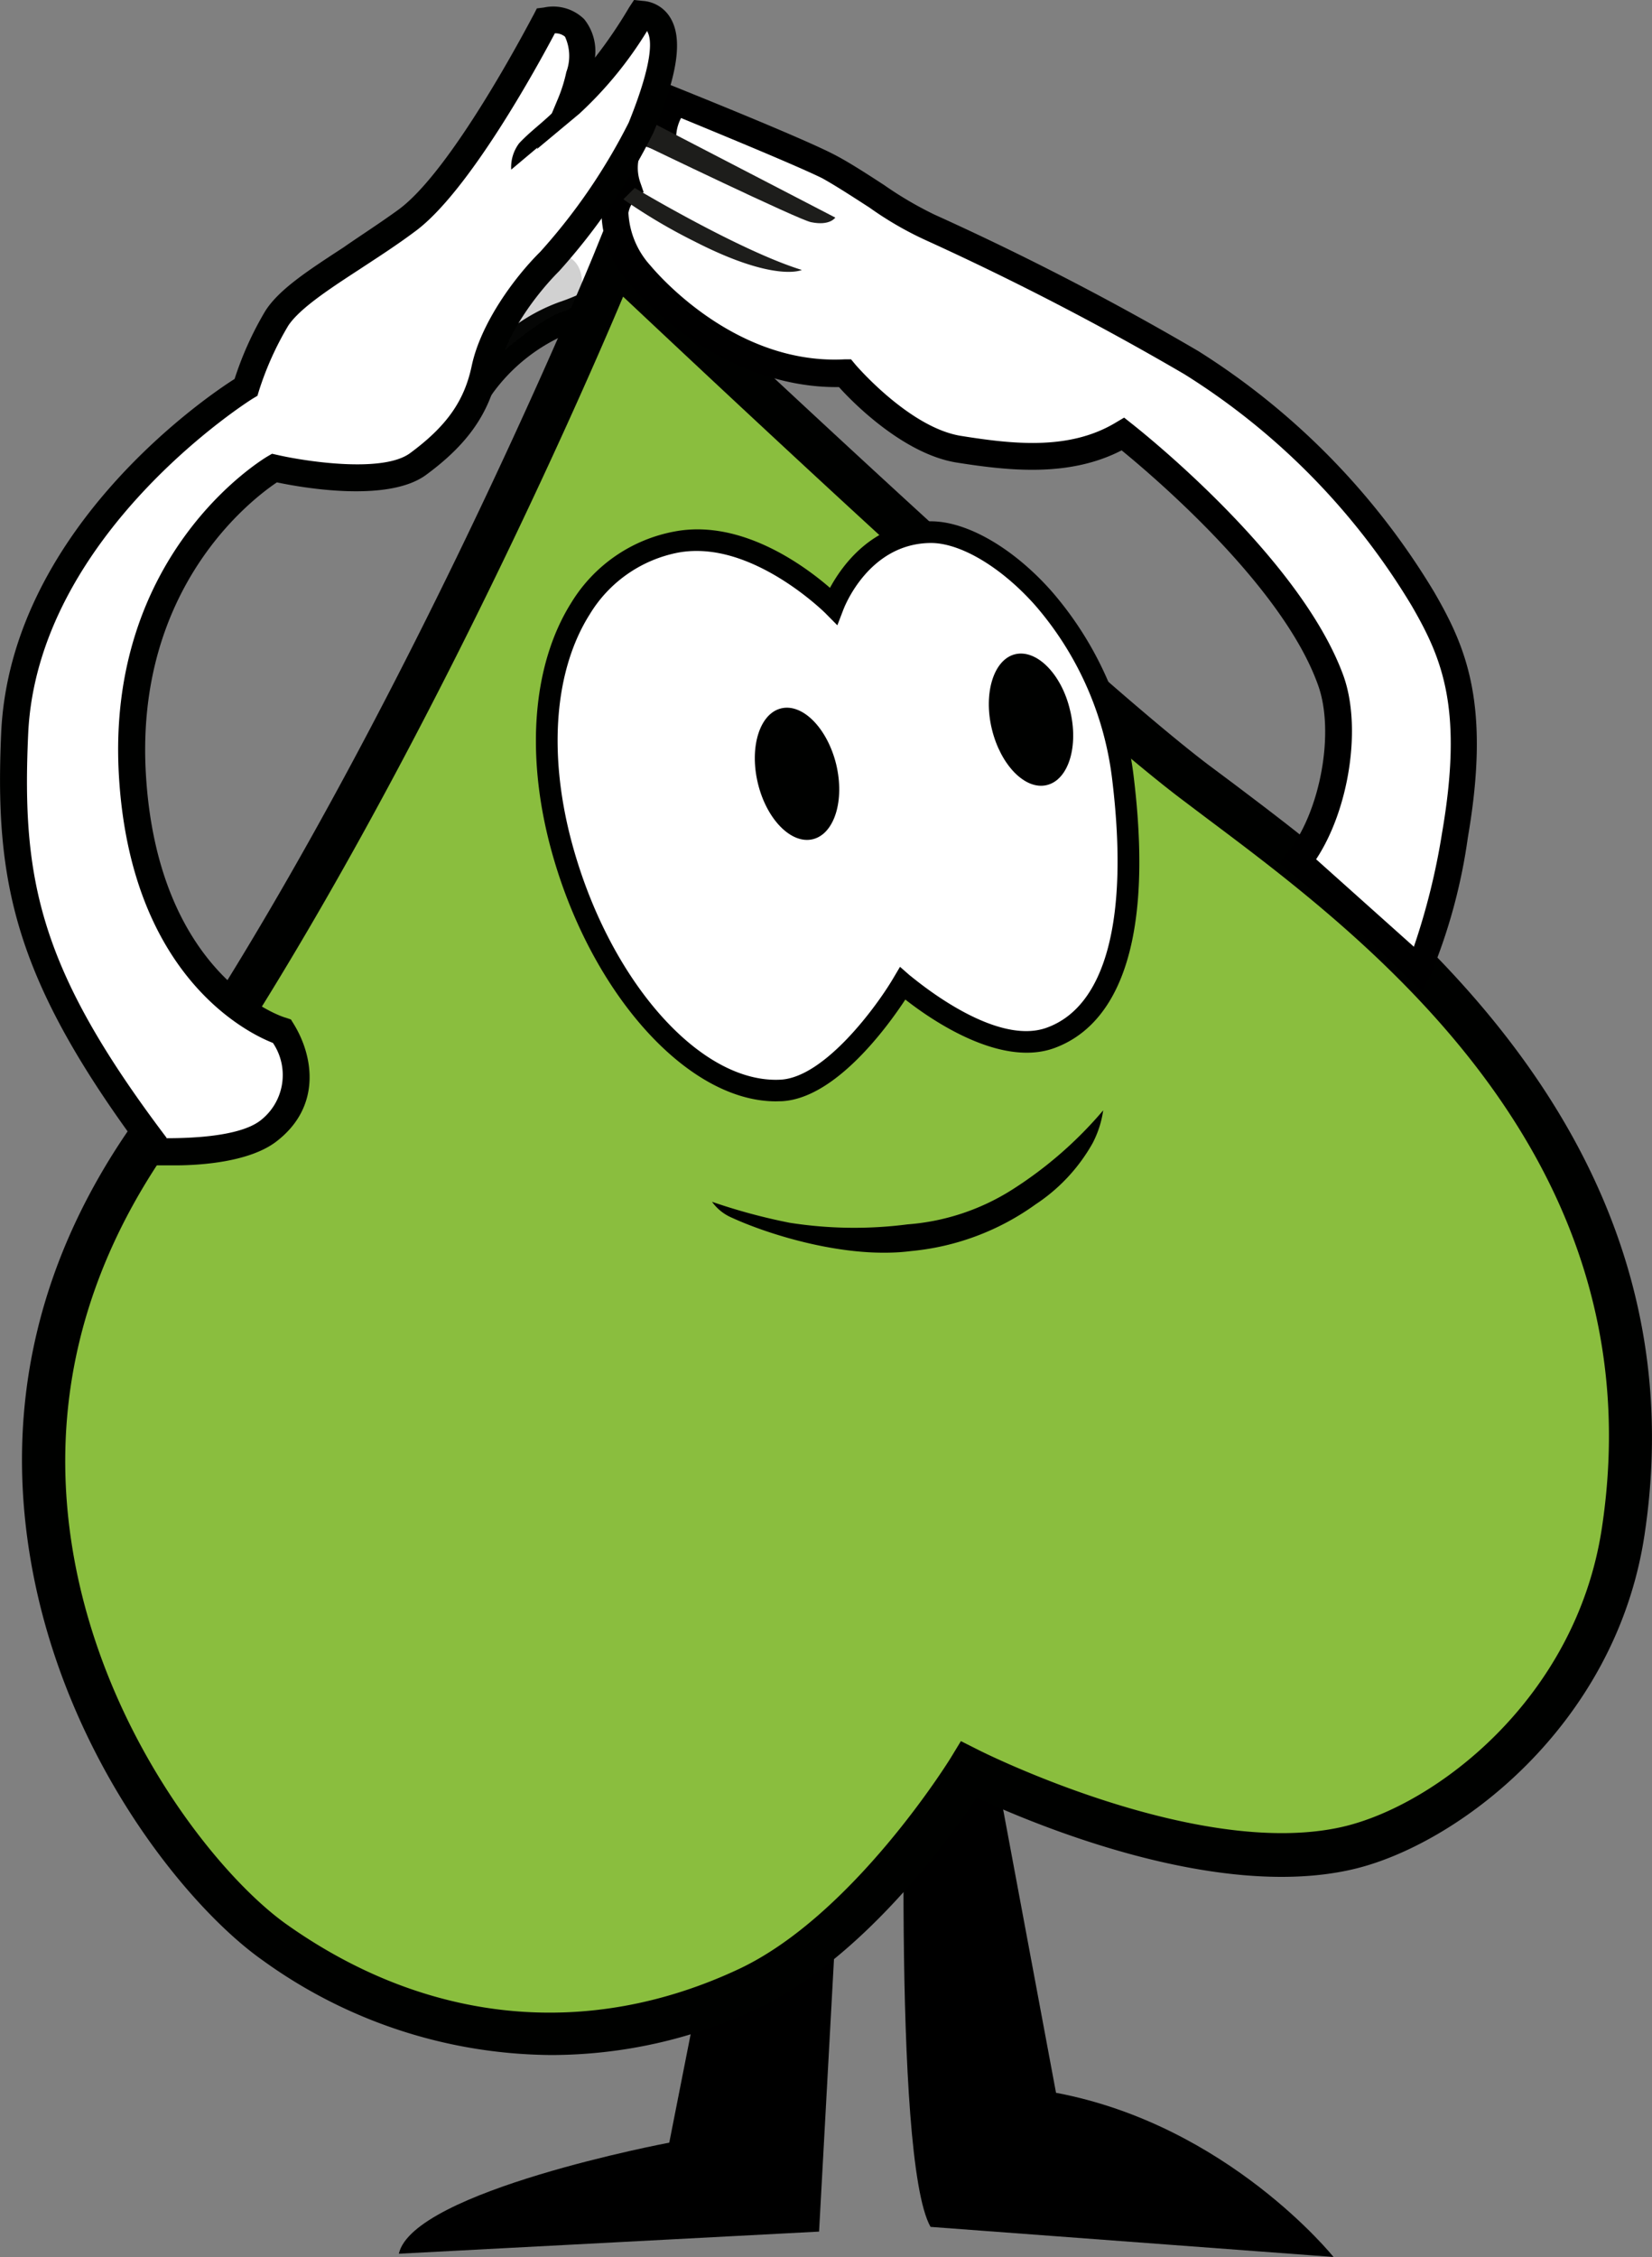
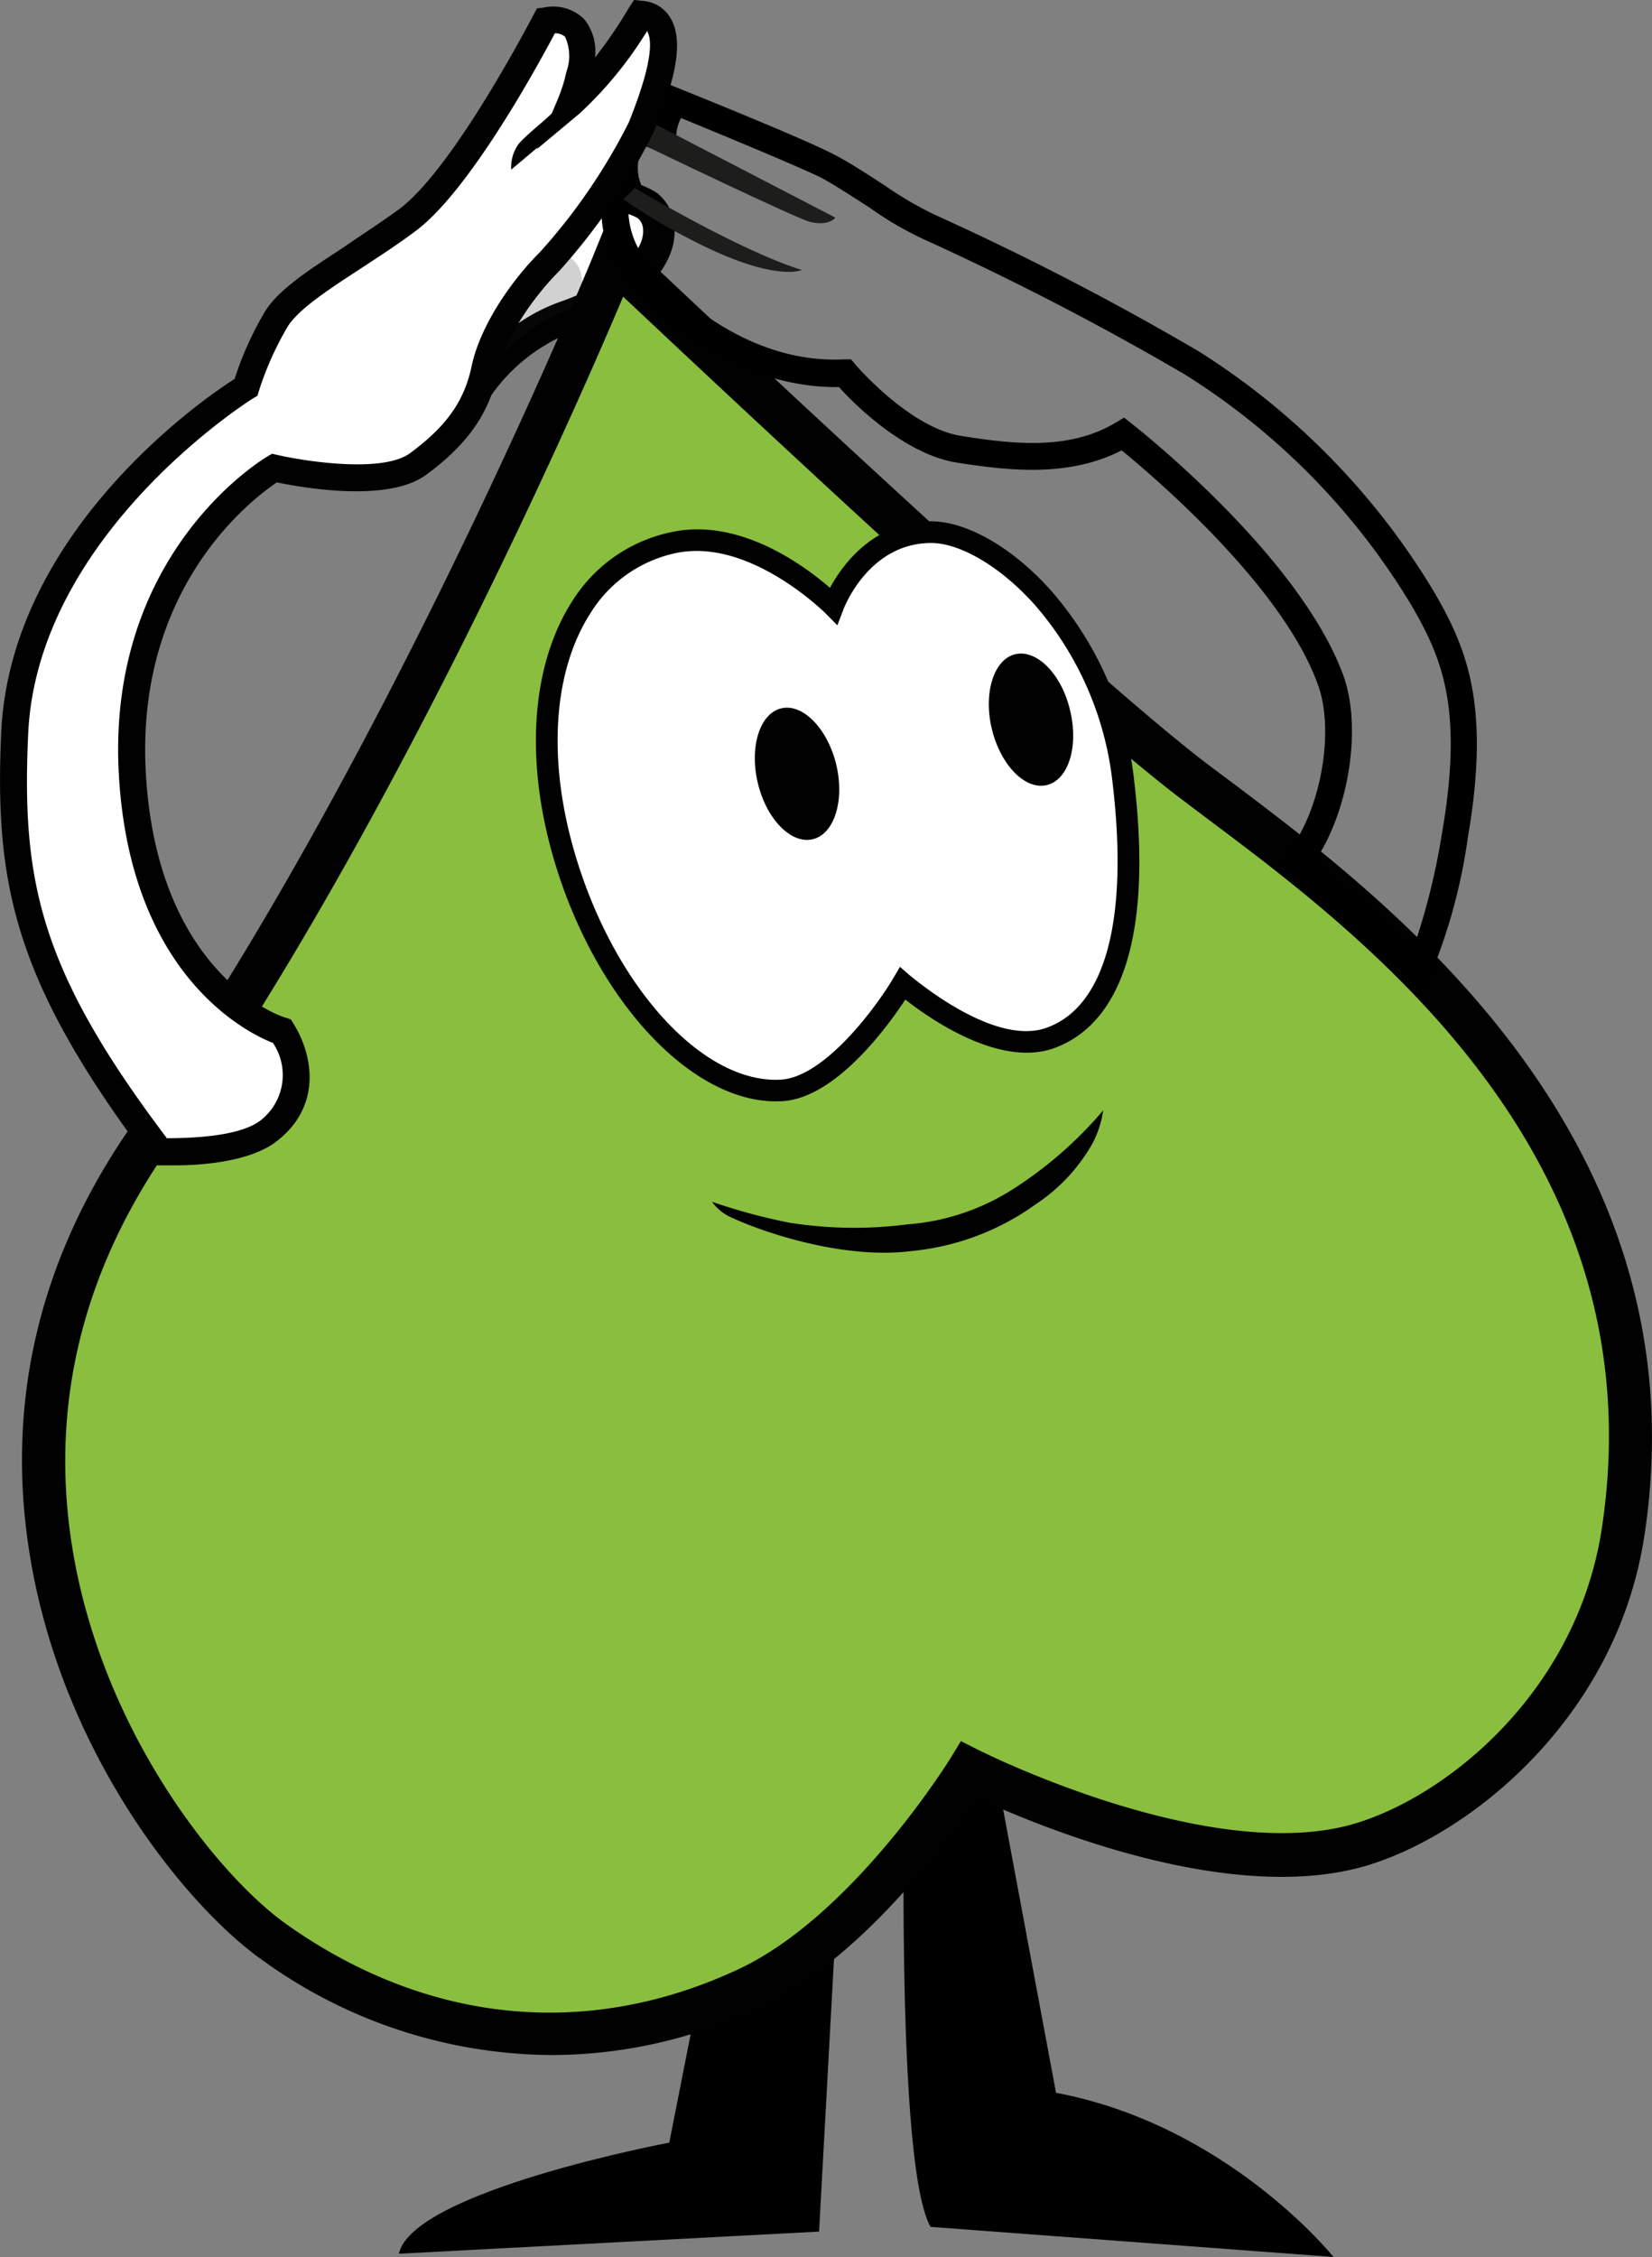
<svg xmlns="http://www.w3.org/2000/svg" id="Layer_1" data-name="Layer 1" viewBox="0 0 112.04 153.02">
  <rect x="0" y="0" width="112.04" height="153.02" fill="#808080" stroke="none" />
  <defs>
    <style>.cls-1{fill:#fff;}.cls-2{fill:#000100;}.cls-3,.cls-5{fill:#1d1d1b;}.cls-3{opacity:0.2;}.cls-4{fill:#8abe3e;}</style>
  </defs>
  <title>Zeichenfläche 12</title>
  <path class="cls-1" d="M32.61,26a13.16,13.16,0,0,1,5.63-4.39c3.3-1.1,6.73-3.57,6.46-6.18s-4-2.06-4-2.06S30.42,14.84,32.61,26Z" />
  <path class="cls-2" d="M32,28.67l-.49-2.5c-.74-3.75-.23-6.91,1.51-9.38a12.08,12.08,0,0,1,7.51-4.55,5.84,5.84,0,0,1,4,.82,3.13,3.13,0,0,1,1.2,2.21c.35,3.28-3.49,6.1-7.2,7.34a12.08,12.08,0,0,0-5.08,4Zm9.46-14.29a4.88,4.88,0,0,0-.62,0,10.05,10.05,0,0,0-6,3.66,8.54,8.54,0,0,0-1.43,5.33,12.39,12.39,0,0,1,4.49-2.88c3-1,5.91-3.13,5.71-5a1,1,0,0,0-.36-.7A3.09,3.09,0,0,0,41.49,14.38Z" />
  <path class="cls-3" d="M33.58,24.31s3-2.74,4.7-3.22,1.66-4.06-.61-3.78S33.58,24.31,33.58,24.31Z" />
  <path d="M49.78,123l-4.39,22.25S28,148.52,27.05,152.78l28.5-1.5,1.79-32.69Z" />
  <path d="M61.46,114.7s-1,31.59,1.65,36.26L90.44,153s-7.15-8.93-18.82-11.13l-6.18-33.1Z" />
  <path class="cls-4" d="M41.73,17.59S71.49,45.8,81,53s33.24,23.08,29.09,50.71c-1.82,12.32-12,20-18.76,21.54-10.47,2.37-25.61-5.33-25.61-5.33s-6.72,11-15,14.87c-11.28,5.29-22.77,3.43-32.07-3.12C10,125.59-6.7,100.92,10.33,76.83S41.73,17.59,41.73,17.59Z" />
  <path class="cls-2" d="M37.34,139.31a33.76,33.76,0,0,1-19.54-6.43c-5.05-3.56-13.41-13.71-15.71-27.06C.26,95.22,2.63,85.18,9.14,76,25.87,52.32,40.23,17.39,40.37,17l.81-2,1.55,1.47c.3.28,29.82,28.23,39.16,35.33l1.78,1.33C94,60.93,115.58,77.05,111.54,104c-1.93,13-12.79,21.14-19.88,22.74-9.25,2.1-21.55-3.08-25.42-4.87-2,3-7.83,11-14.91,14.31A32.77,32.77,0,0,1,37.34,139.31Zm4.92-119.2C39,27.87,26.16,57,11.53,77.68c-6,8.53-8.25,17.83-6.56,27.64,2.14,12.39,10,22,14.52,25.17,9.52,6.72,20.39,7.78,30.6,3,7.78-3.64,14.31-14.2,14.38-14.31l.7-1.15,1.21.61c.15.08,14.8,7.43,24.63,5.21,6.28-1.42,15.91-8.67,17.64-20.33,3.77-25.17-16.07-40-26.74-48l-1.79-1.35C71.78,47.86,48.53,26,42.26,20.11Z" />
  <path class="cls-1" d="M56.5,41.07s1.82-4.9,6.52-5c4.35-.09,11.89,6.47,13.13,16.76s-.75,16-4.89,17.51-10.05-3.68-10.05-3.68S57,73.7,53,73.92c-5.74.32-12.37-6.87-15-16.85s.44-18.92,7.86-20.33C51.25,35.72,56.5,41.07,56.5,41.07Z" />
  <path class="cls-2" d="M52.62,74.66c-6.08,0-12.75-7.52-15.33-17.4-1.65-6.34-1.12-12.32,1.46-16.41a10.43,10.43,0,0,1,7-4.82c4.53-.86,8.83,2.34,10.54,3.82.84-1.55,2.91-4.43,6.74-4.51,2.47-.05,5.66,1.77,8.29,4.74a23.37,23.37,0,0,1,5.58,12.67c1.55,12.9-2.06,17.07-5.37,18.29-3.68,1.36-8.41-1.93-10.13-3.28-1.23,1.87-4.74,6.69-8.36,6.89ZM47.26,37.35a6.78,6.78,0,0,0-1.26.11,9,9,0,0,0-6,4.18c-2.37,3.74-2.83,9.3-1.28,15.25,2.47,9.44,8.72,16.6,14.23,16.3,3-.17,6.53-5,7.64-6.89l.45-.76.66.58c.05,0,5.63,4.9,9.31,3.54,4-1.46,5.55-7.41,4.43-16.73a22,22,0,0,0-5.22-11.88c-2.32-2.62-5.14-4.29-7.17-4.24-4.14.08-5.78,4.33-5.85,4.51l-.41,1.07-.8-.81S51.75,37.35,47.26,37.35Z" />
  <path class="cls-2" d="M72.57,48.14C72,45.7,70.31,44,68.85,44.35S66.68,47,67.27,49.43s2.26,4.15,3.73,3.79S73.17,50.59,72.57,48.14Z" />
  <path class="cls-2" d="M56.71,51.81c-.6-2.44-2.27-4.14-3.73-3.79s-2.17,2.63-1.58,5.08,2.27,4.15,3.73,3.79S57.3,54.26,56.71,51.81Z" />
  <path class="cls-2" d="M74.82,75.27a6.91,6.91,0,0,1-.72,2.23,12,12,0,0,1-3.86,4.14,17.18,17.18,0,0,1-8.45,3.17c-4.35.56-9.65-1.11-12.15-2.26a3.19,3.19,0,0,1-1.35-1.08,39.61,39.61,0,0,0,5.26,1.42,28.25,28.25,0,0,0,8,.11,15.4,15.4,0,0,0,7.17-2.4A27.23,27.23,0,0,0,74.82,75.27Z" />
-   <path class="cls-1" d="M88,58.39c2.47-3.09,3.44-8.87,2.21-12.27-2.89-7.95-14.08-16.69-14.08-16.69-3.3,2-7.22,1.65-11.13,1s-7.72-5.15-7.72-5.15c-6.6.31-11.85-4.22-13.91-6.7a6.41,6.41,0,0,1-1.7-4.22,2.64,2.64,0,0,1,.88-1.65,3.84,3.84,0,0,1,.72-3.91L45,9.34a5,5,0,0,1,.83-2.47s8.24,3.3,10.4,4.43,5.46,3.6,6.9,4.12A193.79,193.79,0,0,1,80.8,24.59a47.86,47.86,0,0,1,15.73,16c2.14,3.71,3.67,7.28,2.17,16a36.94,36.94,0,0,1-2.48,9.07Z" />
  <path d="M96.47,67.15l-9.69-8.66.54-.68c2.24-2.78,3.22-8.21,2.07-11.37C87,39.73,78.2,32.27,76.07,30.53c-3.55,1.83-7.61,1.39-11.17.83s-7-4-8-5.12c-6.09.08-11.42-3.7-14.2-7a7.44,7.44,0,0,1-1.91-4.81,3.12,3.12,0,0,1,.76-1.89,4.77,4.77,0,0,1,1.1-4.32l.39-.39,1.14.36A7.49,7.49,0,0,1,45,6.38l.41-.64.7.28c.34.14,8.31,3.33,10.49,4.47,1,.52,2.2,1.3,3.37,2.06a24.78,24.78,0,0,0,3.41,2A191.23,191.23,0,0,1,81.27,23.8a49.18,49.18,0,0,1,16,16.34c2.17,3.75,3.84,7.59,2.28,16.64A37.93,37.93,0,0,1,97,66.14Zm-7.21-8.9,6.63,5.93a46.27,46.27,0,0,0,1.91-7.71c1.46-8.46,0-11.85-2.06-15.41A47.1,47.1,0,0,0,80.33,25.37a194.63,194.63,0,0,0-17.55-9.09,23.16,23.16,0,0,1-3.8-2.2c-1.13-.73-2.3-1.49-3.22-2C54,11.21,48.27,8.86,46.19,8a2.87,2.87,0,0,0-.33,1.23L46,10.63l-2.35-.74a3,3,0,0,0-.2,2.55l.2.58-.46.41a1.68,1.68,0,0,0-.57,1A5.74,5.74,0,0,0,44.11,18c.58.69,5.82,6.74,13.16,6.36l.45,0,.29.35s3.65,4.28,7.17,4.84,7.36,1,10.52-.92l.54-.32.49.39c.46.36,11.43,9,14.38,17.1C92.37,49.29,91.5,54.87,89.26,58.25Z" />
  <path class="cls-5" d="M56.65,14.75,44.44,8.42l-.72,1.44S54.19,14.91,55,15.06C56.29,15.33,56.65,14.75,56.65,14.75Z" />
  <path class="cls-5" d="M43.05,12.74S50.16,17,54.38,18.3c0,0-1.8.88-7.31-1.95a37.89,37.89,0,0,1-4.79-2.84Z" />
  <path class="cls-1" d="M19.13,69.92S9.8,67,9,52.46s9.63-20.73,9.63-20.73,7.14,1.65,9.75-.28,4-3.84,4.53-6.45,2.61-5.49,4.39-7.28a40.68,40.68,0,0,0,6.18-9.06c1-2.34,2.89-7.42,0-7.69a27.72,27.72,0,0,1-4.8,6,13.37,13.37,0,0,0,.6-1.93c.39-1.76.41-4-2.25-3.7,0,0-5.49,10.71-9.48,13.59s-7.55,4.67-8.79,6.6a22.14,22.14,0,0,0-2.06,4.67S1.63,35.52,1,49.73c-.44,9.89.63,16.2,9.83,28.29,0,0,5.15.31,7.35-1.34C20.89,74.64,20.23,71.7,19.13,69.92Z" />
  <path class="cls-2" d="M11.88,79c-.57,0-1,0-1.11,0l-.42,0-.25-.34C1,66.57-.38,60,.08,49.69c.61-13.6,13.64-22.62,15.83-24A22.44,22.44,0,0,1,18,21.07c.93-1.45,2.86-2.71,5.3-4.3C24.4,16,25.69,15.18,27,14.23,30.76,11.51,36.14,1.06,36.19,1l.22-.43.48-.06a3,3,0,0,1,2.73.79,3.46,3.46,0,0,1,.73,2.61A31.34,31.34,0,0,0,42.67.5L43,0l.58.06A2.36,2.36,0,0,1,45.46,1.2C46.31,2.6,46,5,44.31,9a42,42,0,0,1-6.38,9.37c-1.58,1.58-3.62,4.32-4.15,6.82-.59,2.82-2.05,4.92-4.88,7-2.59,1.91-8.46.86-10.12.51-1.67,1.12-9.6,7.09-8.89,19.71C10.67,66.1,19.05,68.93,19.41,69l.32.11.18.29c1.38,2.23,1.89,5.66-1.19,8C16.91,78.77,13.63,79,11.88,79Zm-.59-1.84c1.59,0,4.89-.1,6.33-1.17a3.89,3.89,0,0,0,.89-5.29C16.71,70,8.83,66.09,8.06,52.51c-.84-14.94,9.63-21.3,10.08-21.57l.31-.18.36.08c1.87.43,7.14,1.25,9-.12,2.47-1.82,3.68-3.53,4.18-5.91.61-2.89,2.89-6,4.65-7.74a39.89,39.89,0,0,0,6-8.76C44.38,4,44.18,2.61,43.9,2.14l0-.06a26.26,26.26,0,0,1-4.61,5.63l-2.88,2.4,1.45-3.46a10.32,10.32,0,0,0,.55-1.77,3.12,3.12,0,0,0-.09-2.39,1,1,0,0,0-.69-.23c-1.13,2.13-5.84,10.79-9.51,13.45-1.34,1-2.65,1.83-3.8,2.59-2.17,1.41-4,2.64-4.76,3.76a21,21,0,0,0-2,4.44l-.1.33-.3.18C17,27.1,2.51,36.22,1.91,49.77,1.46,59.68,2.67,65.72,11.29,77.12Z" />
  <path class="cls-2" d="M35.21,9.71a2.7,2.7,0,0,0-.54,1.79s3.57-3,4.25-3.57.41-2.27-.75-1S36.11,8.75,35.21,9.71Z" />
</svg>